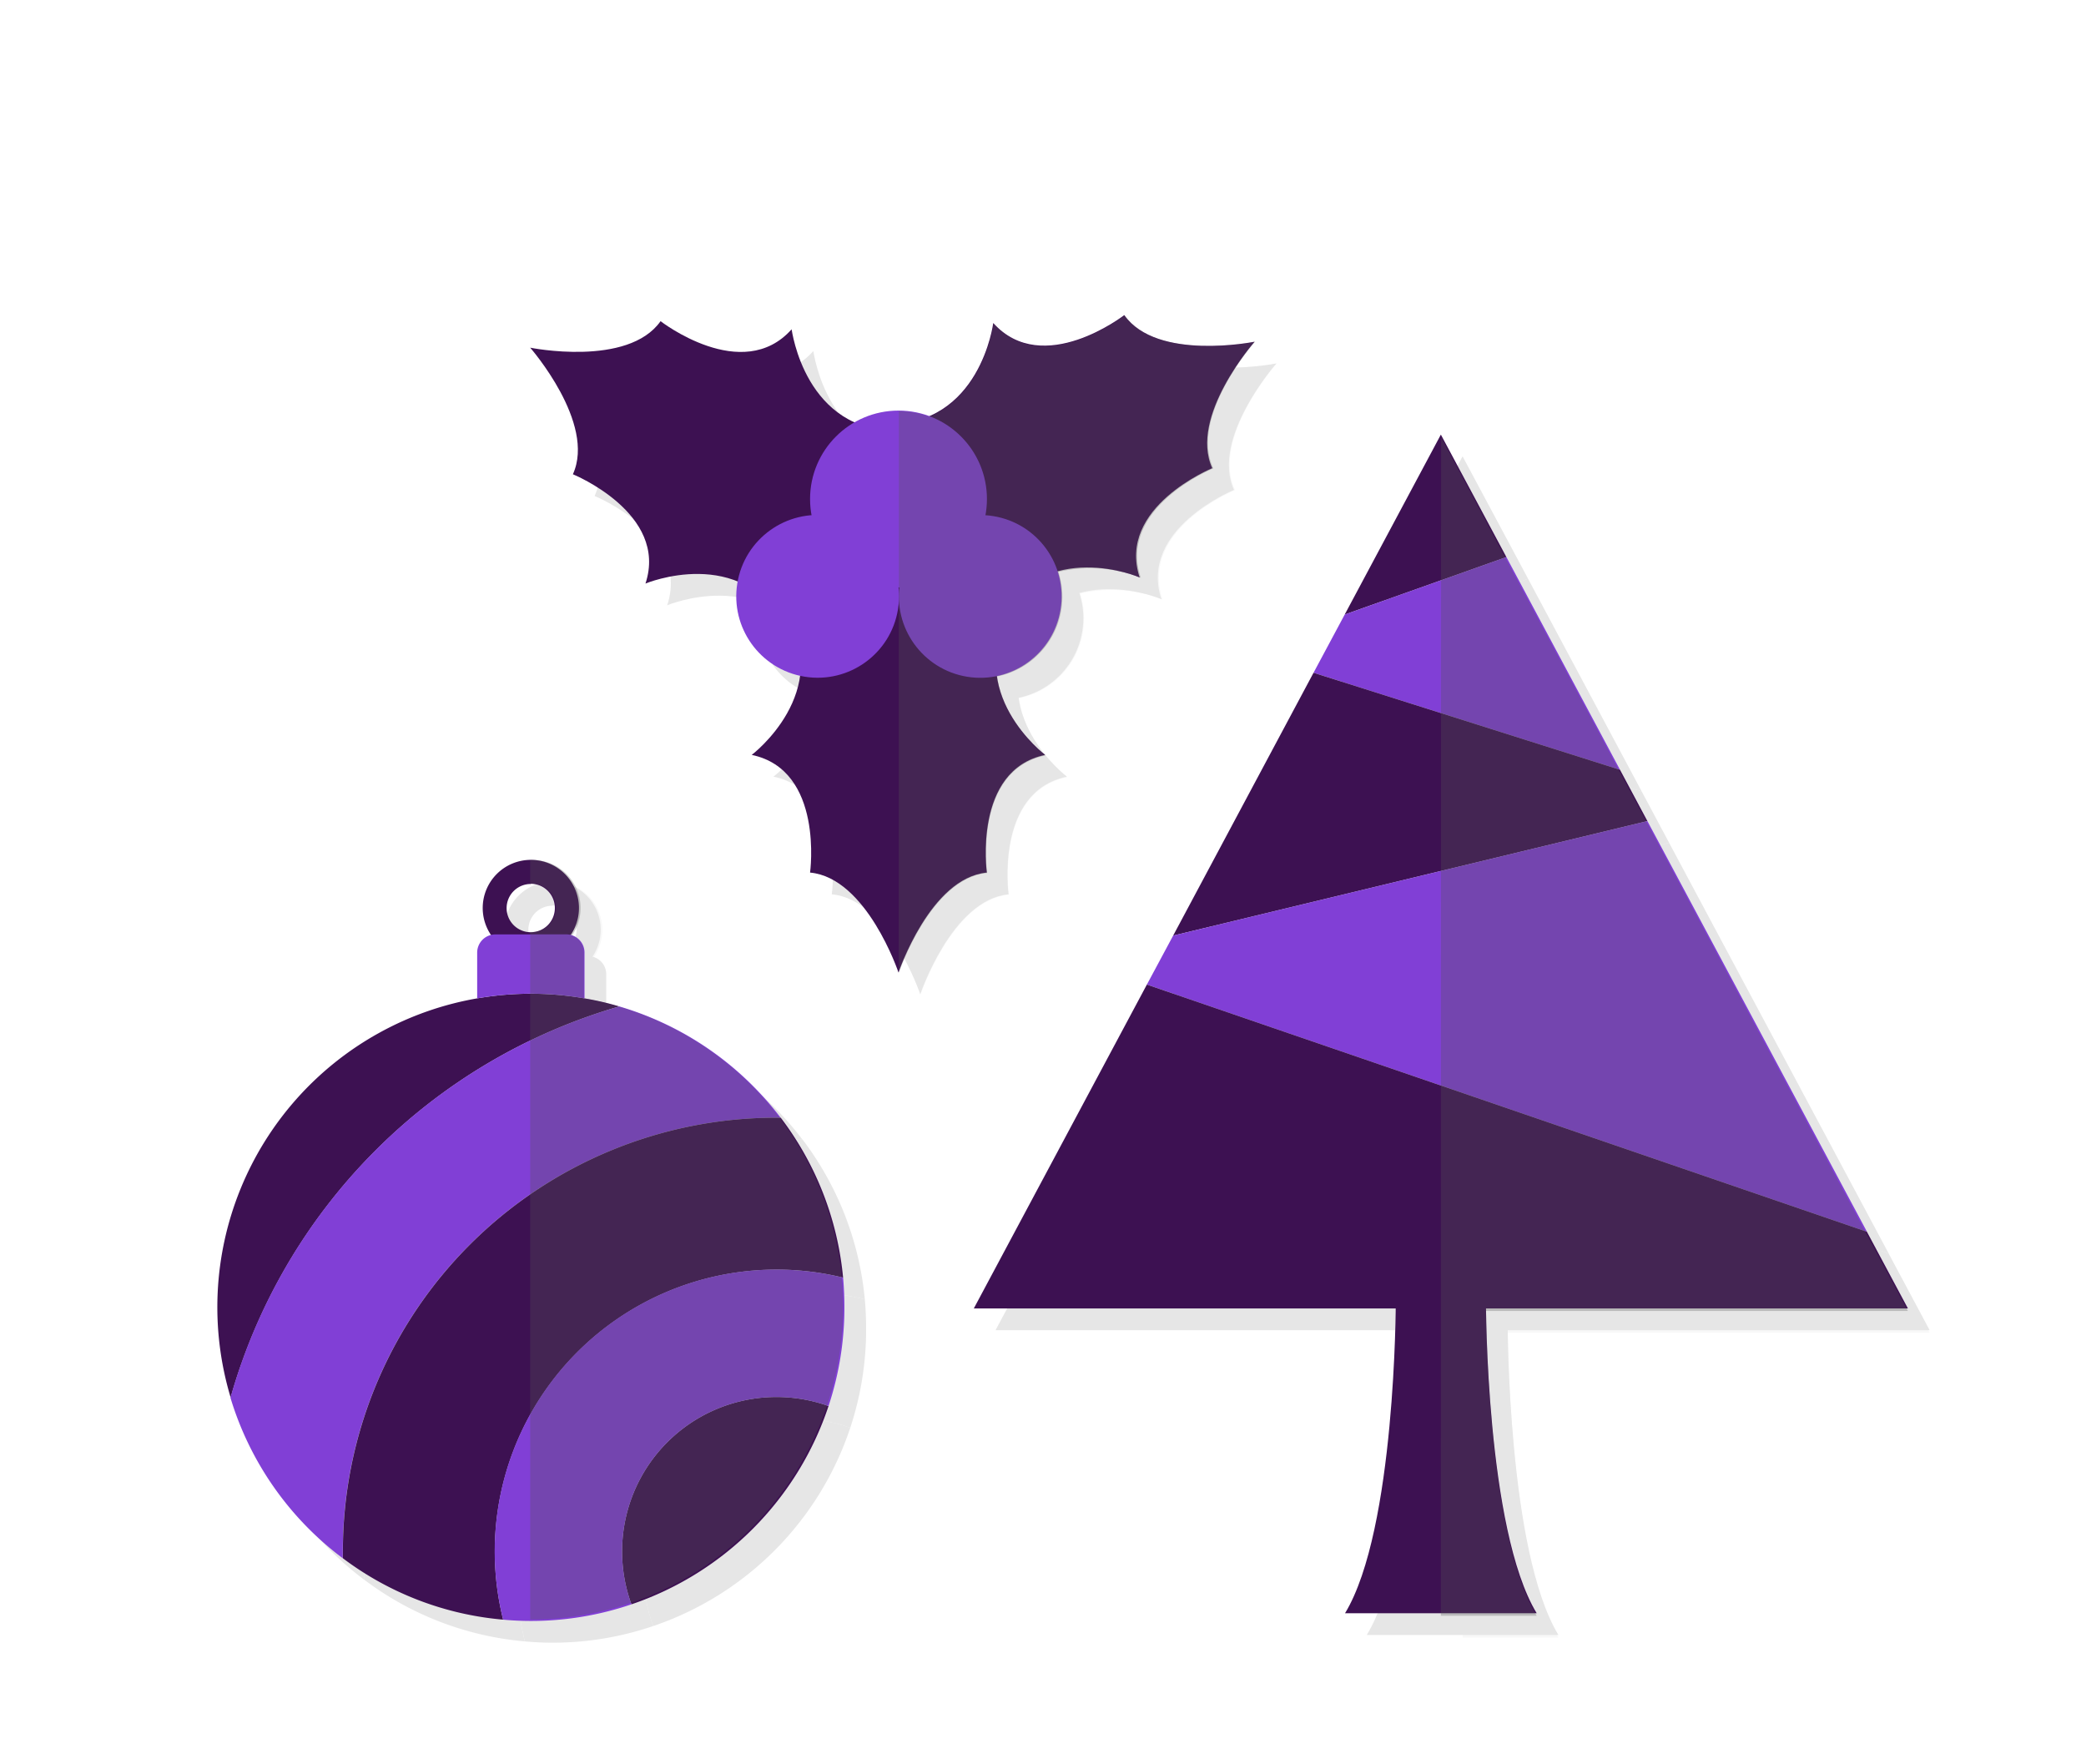
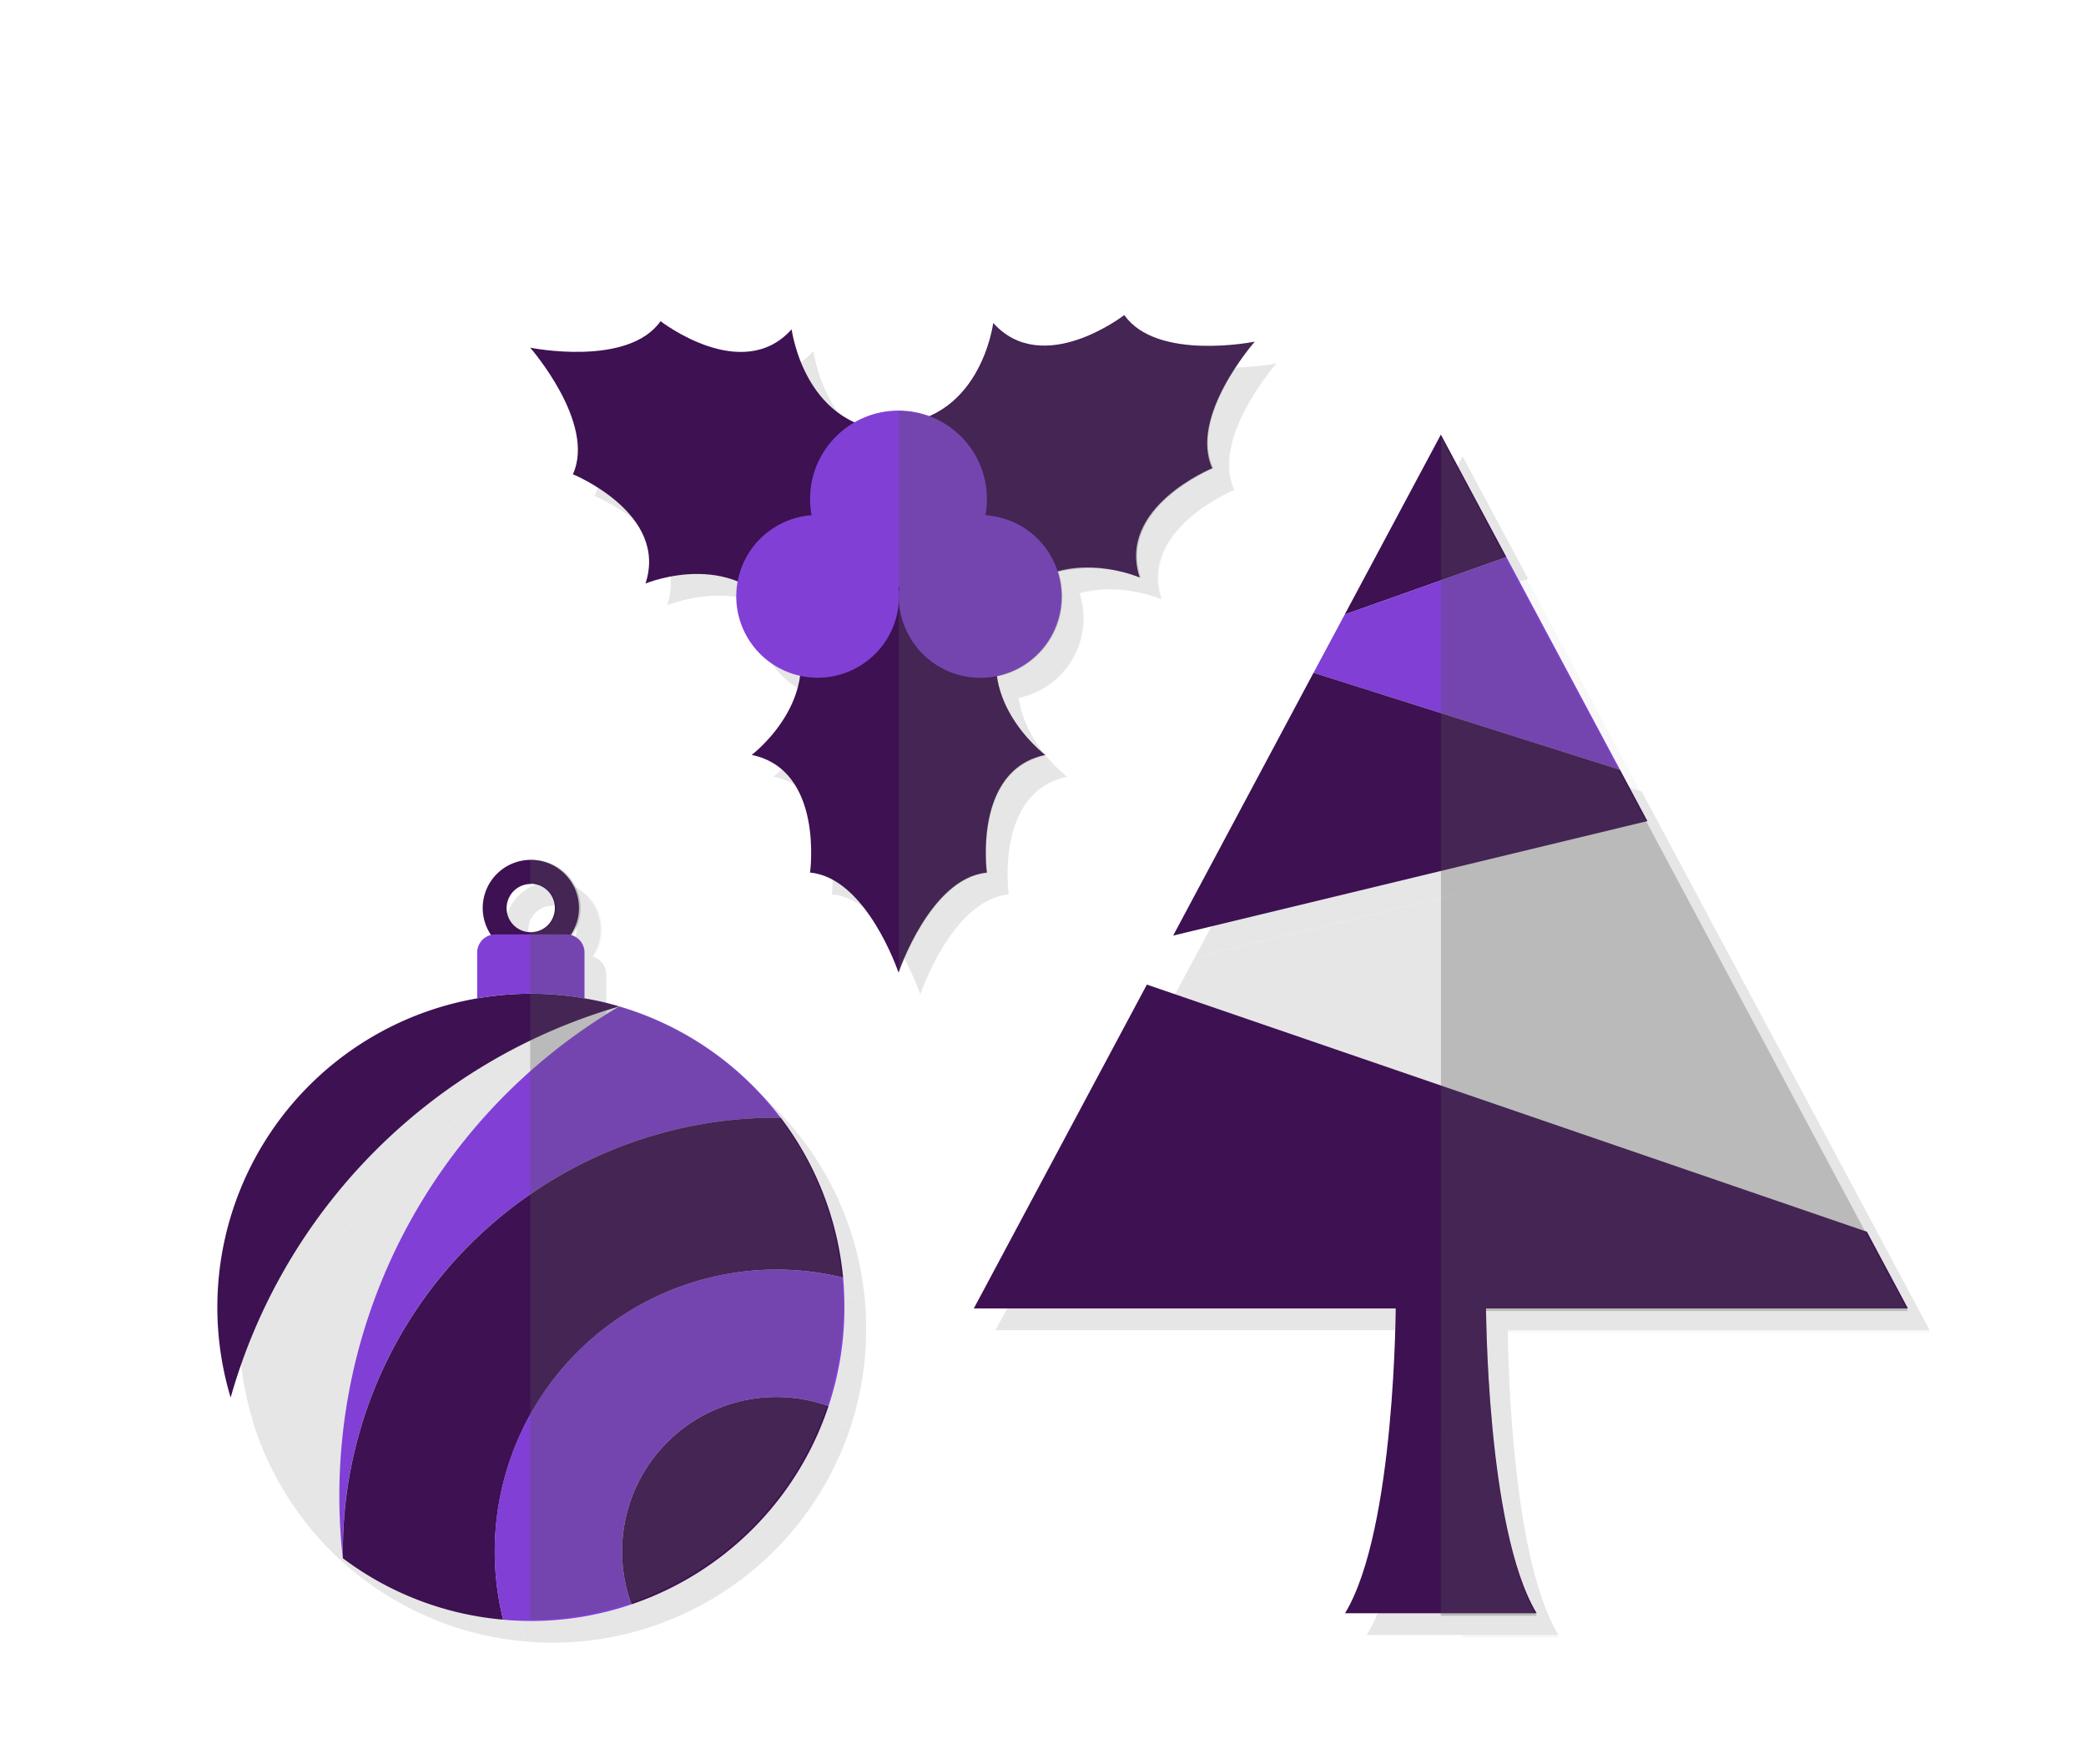
<svg xmlns="http://www.w3.org/2000/svg" viewBox="0 0 192 162.33">
  <g style="isolation:isolate">
    <g id="b2982a53-fb44-4292-9120-a10b212e1c37" data-name="Items You Need">
      <g style="mix-blend-mode:multiply;opacity:0.1">
        <path d="M74.27,58.22s10.1-1.14,10.43-6.76c.32,5.62,10.42,6.76,10.42,6.76C90.56,65.7,98.2,71.48,98.2,71.48c-6.67,1.39-5.37,10.83-5.37,10.83-5.2.48-8.13,9.2-8.13,9.2s-2.93-8.72-8.14-9.2c0,0,1.3-9.44-5.37-10.83C71.19,71.48,78.84,65.7,74.27,58.22Z" />
        <path d="M93.9,59.08s-6-8.17-11.07-5.64c4.71-3.09.65-12.4.65-12.4,8.75.2,9.94-9.31,9.94-9.31C98,36.81,105.48,31,105.48,31c3,4.27,12,2.45,12,2.45s-6.08,6.89-3.9,11.64c0,0-8.82,3.6-6.68,10.07C106.93,55.13,98.1,51.39,93.9,59.08Z" />
        <path d="M84.83,41.66s-4.06,9.32.65,12.4c-5-2.52-11.07,5.65-11.07,5.65-4.2-7.69-13-4-13-4,2.14-6.47-6.68-10.06-6.68-10.06C56.88,40.94,50.8,34,50.8,34s9,1.82,12-2.44c0,0,7.52,5.84,12.06.75C74.89,32.35,76.07,41.87,84.83,41.66Z" />
        <circle cx="92.22" cy="56.89" r="7.49" transform="translate(21.19 138.72) rotate(-80.71)" />
        <circle cx="77.25" cy="56.89" r="7.49" transform="translate(8.72 124.02) rotate(-80.78)" />
        <circle cx="84.7" cy="47.93" r="8.14" />
        <path d="M117.51,33.46s-9,1.82-12-2.44c0,0-7.53,5.84-12.06.76,0,0-.8,6.38-5.9,8.57a8.25,8.25,0,0,0-2.82-.51V91.55s2.93-8.71,8.13-9.2c0,0-1.3-9.43,5.37-10.82,0,0-3.84-2.91-4.45-7.27a7.48,7.48,0,0,0,6-7.33,7.58,7.58,0,0,0-.36-2.3,12.89,12.89,0,0,1,7.58.54c-2.14-6.47,6.68-10.06,6.68-10.06C111.43,40.36,117.51,33.46,117.51,33.46Z" style="mix-blend-mode:multiply;opacity:0.3" />
      </g>
      <path d="M72.27,56.22s10.1-1.14,10.43-6.76c.32,5.62,10.42,6.76,10.42,6.76C88.56,63.7,96.2,69.48,96.2,69.48c-6.67,1.39-5.37,10.83-5.37,10.83-5.2.48-8.13,9.2-8.13,9.2s-2.93-8.72-8.14-9.2c0,0,1.3-9.44-5.37-10.83C69.19,69.48,76.84,63.7,72.27,56.22Z" style="fill:#3d1152" />
      <path d="M91.9,57.08s-6-8.17-11.07-5.64c4.71-3.09.65-12.4.65-12.4,8.75.2,9.94-9.31,9.94-9.31C96,34.81,103.48,29,103.48,29c3,4.27,12,2.45,12,2.45s-6.08,6.89-3.9,11.64c0,0-8.82,3.6-6.68,10.07C104.93,53.13,96.1,49.39,91.9,57.08Z" style="fill:#3d1152" />
      <path d="M82.83,39.66s-4.06,9.32.65,12.4c-5-2.52-11.07,5.65-11.07,5.65-4.2-7.69-13-4-13-4,2.14-6.47-6.68-10.06-6.68-10.06C54.88,38.94,48.8,32,48.8,32s9,1.82,12-2.44c0,0,7.52,5.84,12.06.75C72.89,30.35,74.07,39.87,82.83,39.66Z" style="fill:#3d1152" />
      <circle cx="90.22" cy="54.89" r="7.49" transform="translate(21.49 135.07) rotate(-80.71)" style="fill:#813fd6" />
      <circle cx="75.25" cy="54.89" r="7.49" transform="translate(9.02 120.37) rotate(-80.78)" style="fill:#813fd6" />
      <circle cx="82.7" cy="45.93" r="8.14" style="fill:#813fd6" />
      <path d="M115.51,31.46s-9,1.82-12-2.44c0,0-7.53,5.84-12.06.76,0,0-.8,6.38-5.9,8.57a8.25,8.25,0,0,0-2.82-.51V89.55s2.93-8.71,8.13-9.2c0,0-1.3-9.43,5.37-10.82,0,0-3.84-2.91-4.45-7.27a7.48,7.48,0,0,0,6-7.33,7.58,7.58,0,0,0-.36-2.3,12.89,12.89,0,0,1,7.58.54c-2.14-6.47,6.68-10.06,6.68-10.06C109.43,38.36,115.51,31.46,115.51,31.46Z" style="fill:#545454;mix-blend-mode:multiply;opacity:0.3" />
      <g style="mix-blend-mode:multiply;opacity:0.1">
        <path d="M50.86,90a4.43,4.43,0,1,1,4.43-4.42A4.43,4.43,0,0,1,50.86,90Zm0-6.64a2.22,2.22,0,1,0,2.21,2.22A2.22,2.22,0,0,0,50.86,83.34Z" />
        <path d="M50.8,81.13v2.21a2.22,2.22,0,1,1,0,4.43V90a4.43,4.43,0,1,0,0-8.85Z" style="mix-blend-mode:multiply;opacity:0.3" />
        <path d="M59,94.63a52.28,52.28,0,0,0-35.77,36A28.85,28.85,0,0,1,55.8,93.89,25.94,25.94,0,0,1,59,94.63Z" />
        <path d="M55.8,89.7v4.19a28.59,28.59,0,0,0-9.88,0V89.7A1.68,1.68,0,0,1,47.58,88h6.56A1.67,1.67,0,0,1,55.8,89.7Z" />
        <path d="M78.26,131.41a28.91,28.91,0,0,1-18.14,18.25,14.21,14.21,0,0,1,18.14-18.25Z" />
        <path d="M73.85,104.87h-.4a39.9,39.9,0,0,0-39.9,39.9c0,.22,0,.44,0,.65a28.87,28.87,0,0,1-10.34-14.78A52.28,52.28,0,0,1,59,94.63,28.88,28.88,0,0,1,73.85,104.87Z" />
        <path d="M79.6,119.59a25.45,25.45,0,0,0-6.15-.74,25.95,25.95,0,0,0-25.14,32.22,28.65,28.65,0,0,1-14.75-5.65c0-.21,0-.43,0-.65a39.9,39.9,0,0,1,39.9-39.9h.4A28.76,28.76,0,0,1,79.6,119.59Z" />
        <path d="M79.72,122.32a28.76,28.76,0,0,1-1.46,9.09,14.21,14.21,0,0,0-18.14,18.25,28.64,28.64,0,0,1-9.26,1.53q-1.29,0-2.55-.12A25.92,25.92,0,0,1,79.6,119.59C79.68,120.48,79.72,121.4,79.72,122.32Z" />
        <path d="M79.6,122.26a28.81,28.81,0,0,1-28.8,28.8V93.46A28.8,28.8,0,0,1,79.6,122.26Z" style="mix-blend-mode:multiply;opacity:0.3" />
-         <path d="M55.74,89.7v4.19a28.81,28.81,0,0,0-4.94-.43V88h3.28A1.68,1.68,0,0,1,55.74,89.7Z" style="mix-blend-mode:multiply;opacity:0.3" />
      </g>
      <path d="M48.86,88a4.43,4.43,0,1,1,4.43-4.42A4.43,4.43,0,0,1,48.86,88Zm0-6.64a2.22,2.22,0,1,0,2.21,2.22A2.22,2.22,0,0,0,48.86,81.34Z" style="fill:#3d1152" />
      <path d="M48.8,79.13v2.21a2.22,2.22,0,1,1,0,4.43V88a4.43,4.43,0,1,0,0-8.85Z" style="fill:#545454;mix-blend-mode:multiply;opacity:0.3" />
      <path d="M57,92.63a52.28,52.28,0,0,0-35.77,36A28.85,28.85,0,0,1,53.8,91.89,25.94,25.94,0,0,1,57,92.63Z" style="fill:#3d1152" />
      <path d="M53.8,87.7v4.19a28.59,28.59,0,0,0-9.88,0V87.7A1.68,1.68,0,0,1,45.58,86h6.56A1.67,1.67,0,0,1,53.8,87.7Z" style="fill:#813fd6" />
      <path d="M76.26,129.41a28.91,28.91,0,0,1-18.14,18.25,14.21,14.21,0,0,1,18.14-18.25Z" style="fill:#3d1152" />
-       <path d="M71.85,102.87h-.4a39.9,39.9,0,0,0-39.9,39.9c0,.22,0,.44,0,.65a28.87,28.87,0,0,1-10.34-14.78A52.28,52.28,0,0,1,57,92.63,28.88,28.88,0,0,1,71.85,102.87Z" style="fill:#813fd6" />
+       <path d="M71.85,102.87h-.4a39.9,39.9,0,0,0-39.9,39.9c0,.22,0,.44,0,.65A52.28,52.28,0,0,1,57,92.63,28.88,28.88,0,0,1,71.85,102.87Z" style="fill:#813fd6" />
      <path d="M77.6,117.59a25.45,25.45,0,0,0-6.15-.74,25.95,25.95,0,0,0-25.14,32.22,28.65,28.65,0,0,1-14.75-5.65c0-.21,0-.43,0-.65a39.9,39.9,0,0,1,39.9-39.9h.4A28.76,28.76,0,0,1,77.6,117.59Z" style="fill:#3d1152" />
      <path d="M77.72,120.32a28.76,28.76,0,0,1-1.46,9.09,14.21,14.21,0,0,0-18.14,18.25,28.64,28.64,0,0,1-9.26,1.53q-1.29,0-2.55-.12A25.92,25.92,0,0,1,77.6,117.59C77.68,118.48,77.72,119.4,77.72,120.32Z" style="fill:#813fd6" />
      <path d="M77.6,120.26a28.81,28.81,0,0,1-28.8,28.8V91.46A28.8,28.8,0,0,1,77.6,120.26Z" style="fill:#545454;mix-blend-mode:multiply;opacity:0.3" />
      <path d="M53.74,87.7v4.19a28.81,28.81,0,0,0-4.94-.43V86h3.28A1.68,1.68,0,0,1,53.74,87.7Z" style="fill:#545454;mix-blend-mode:multiply;opacity:0.3" />
      <g style="mix-blend-mode:multiply;opacity:0.1">
        <polygon points="140.65 53.27 125.77 58.56 134.62 42 140.65 53.27" />
-         <polygon points="151.11 72.85 122.9 63.92 125.77 58.56 140.65 53.27 151.11 72.85" />
        <polygon points="153.63 77.57 109.98 88.11 122.9 63.92 151.11 72.85 153.63 77.57" />
        <polygon points="173.84 115.37 107.56 92.62 109.98 88.11 153.63 77.57 173.84 115.37" />
        <polygon points="177.61 122.43 91.63 122.43 107.56 92.62 173.84 115.37 173.84 115.38 177.61 122.43" />
        <path d="M143.44,150.48H125.8c4.67-7.7,4.67-28.63,4.67-28.63l4.15-.24,4.15.24S138.77,142.78,143.44,150.48Z" />
        <path d="M134.62,150.71h8.82c-4.21-6.94-4.62-24.63-4.66-28.05h38.83l-3.77-7h0L153.63,77.8l-2.52-4.72L140.64,53.5l-6-11.27Z" style="mix-blend-mode:multiply;opacity:0.3" />
      </g>
      <polygon points="138.65 51.27 123.77 56.56 132.62 40 138.65 51.27" style="fill:#3d1152" />
      <polygon points="149.11 70.85 120.9 61.92 123.77 56.56 138.65 51.27 149.11 70.85" style="fill:#813fd6" />
      <polygon points="151.63 75.57 107.98 86.11 120.9 61.92 149.11 70.85 151.63 75.57" style="fill:#3d1152" />
-       <polygon points="171.84 113.37 105.56 90.62 107.98 86.11 151.63 75.57 171.84 113.37" style="fill:#813fd6" />
      <polygon points="175.61 120.43 89.63 120.43 105.56 90.62 171.84 113.37 171.84 113.38 175.61 120.43" style="fill:#3d1152" />
      <path d="M141.44,148.48H123.8c4.67-7.7,4.67-28.63,4.67-28.63l4.15-.24,4.15.24S136.77,140.78,141.44,148.48Z" style="fill:#3d1152" />
      <path d="M132.62,148.71h8.82c-4.21-6.94-4.62-24.63-4.66-28.05h38.83l-3.77-7h0L151.63,75.8l-2.52-4.72L138.64,51.5l-6-11.27Z" style="fill:#545454;mix-blend-mode:multiply;opacity:0.3" />
    </g>
  </g>
</svg>